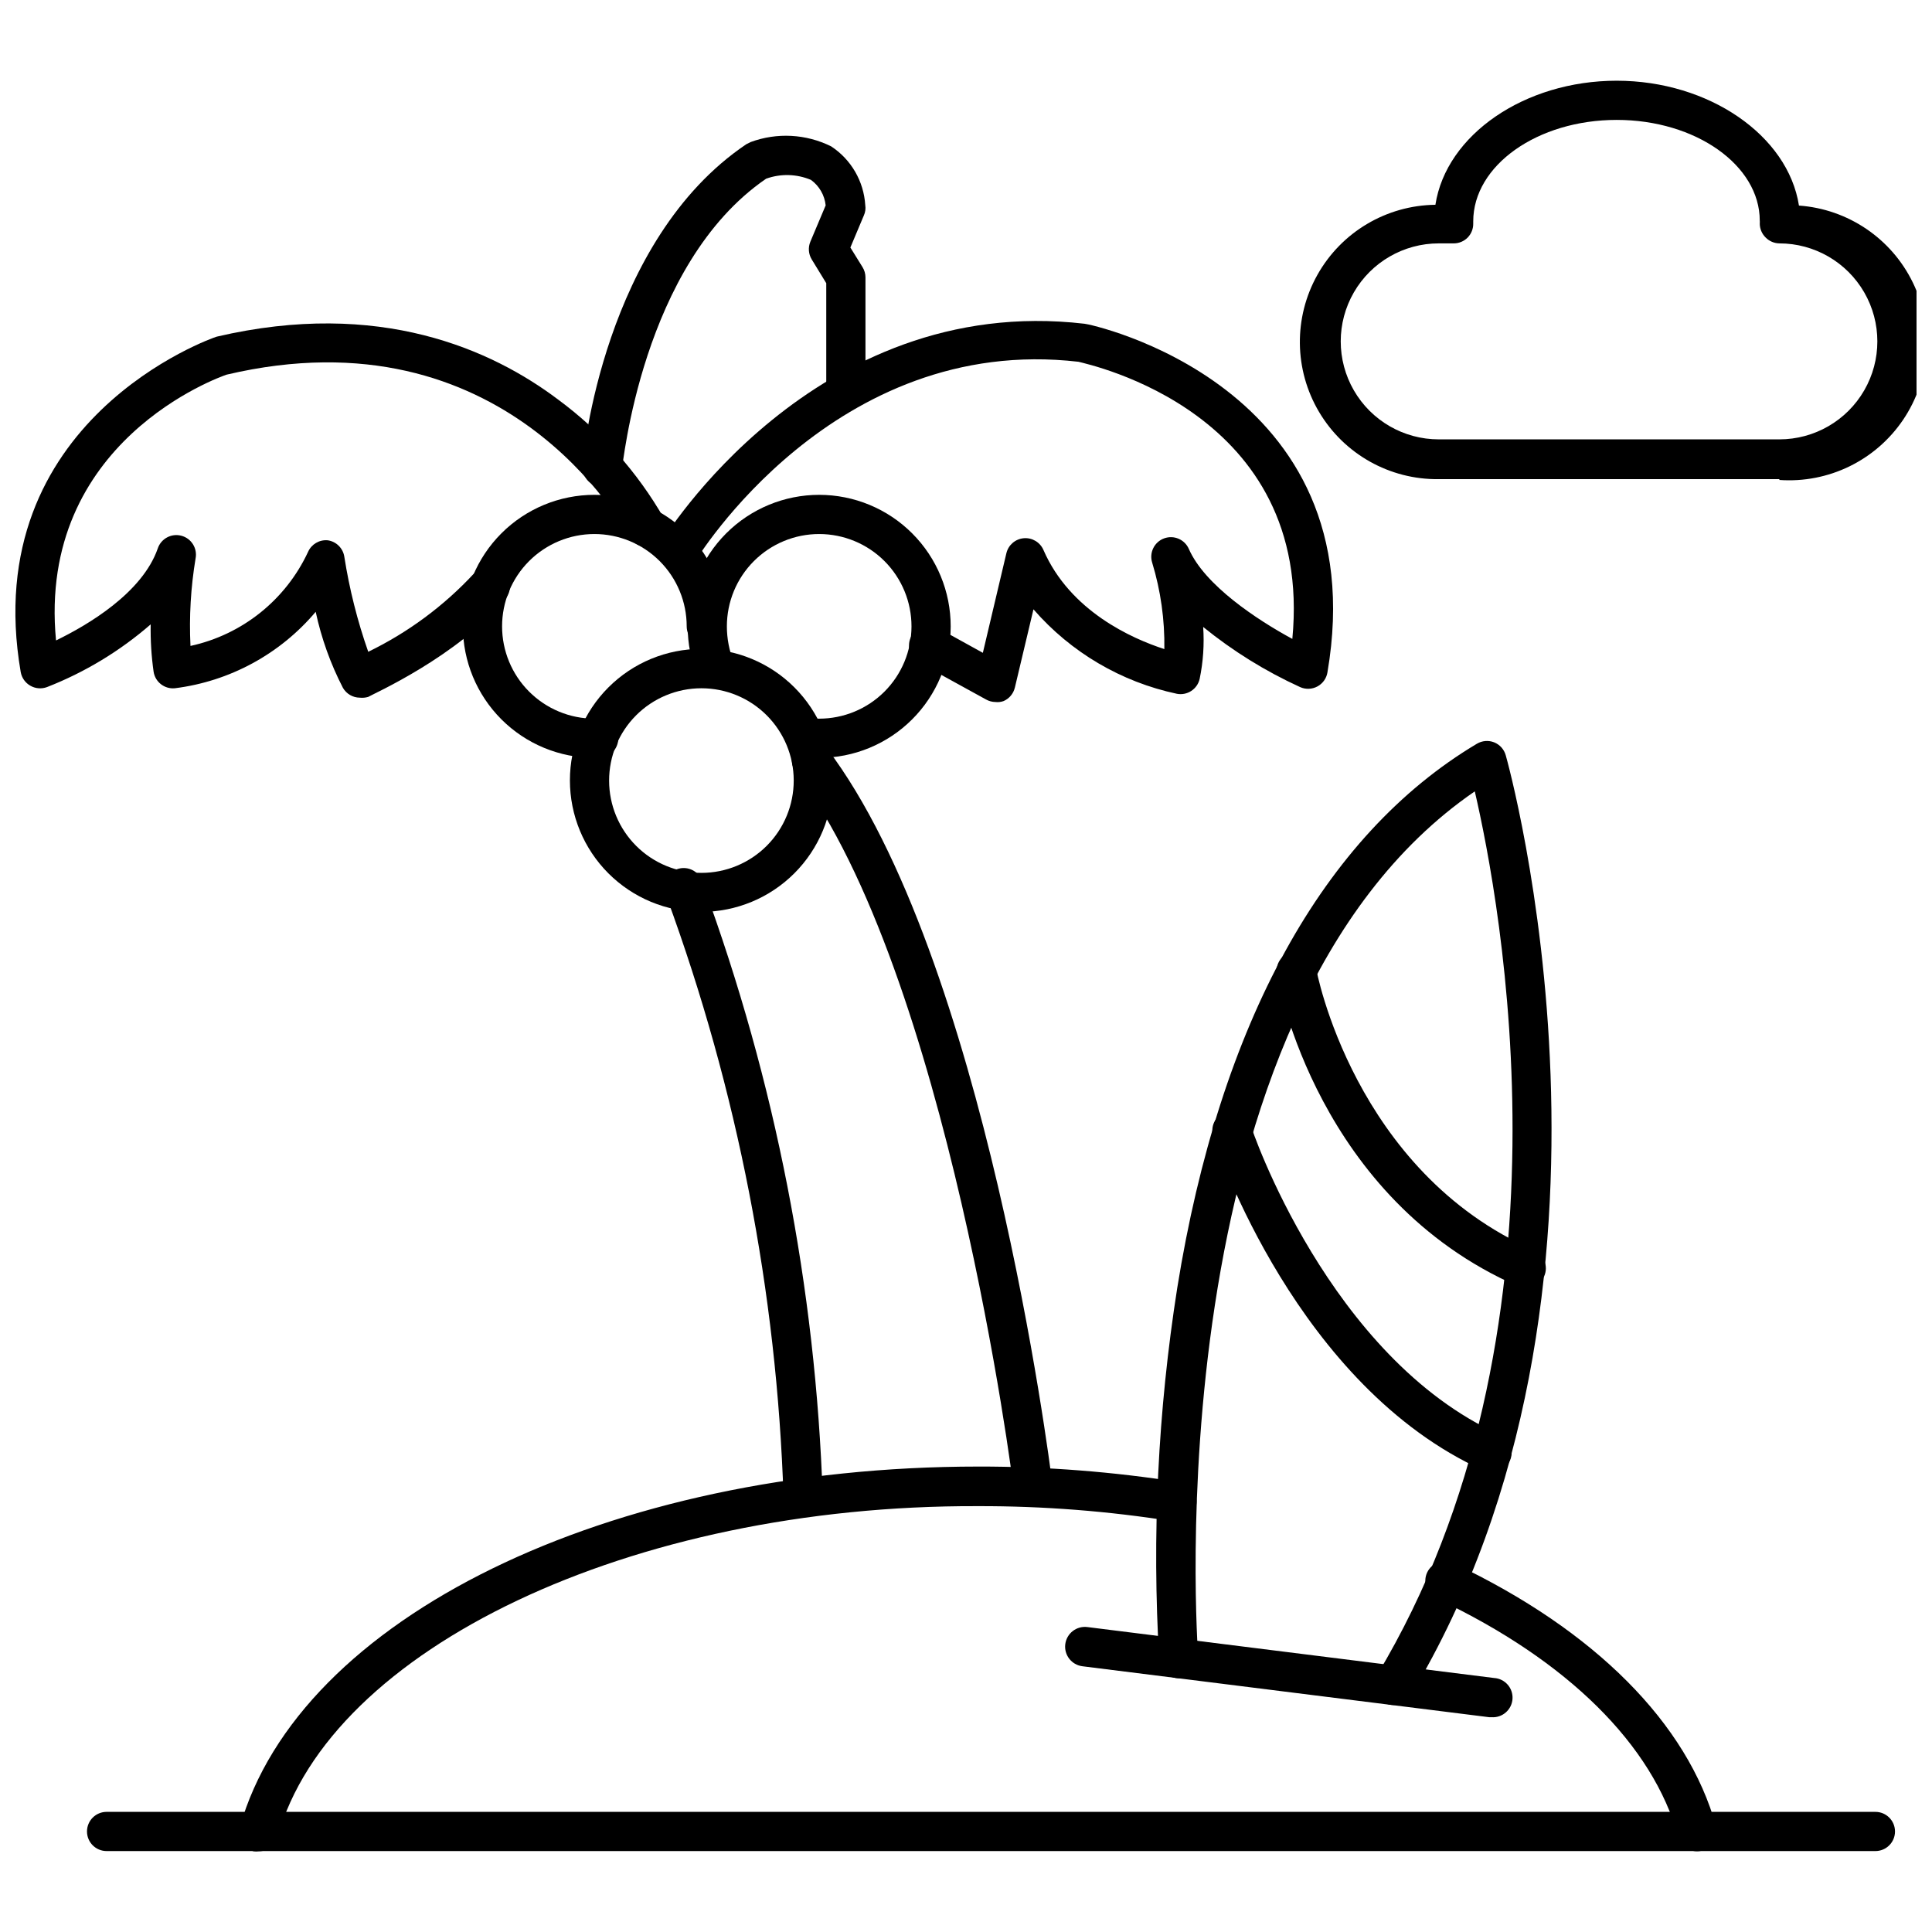
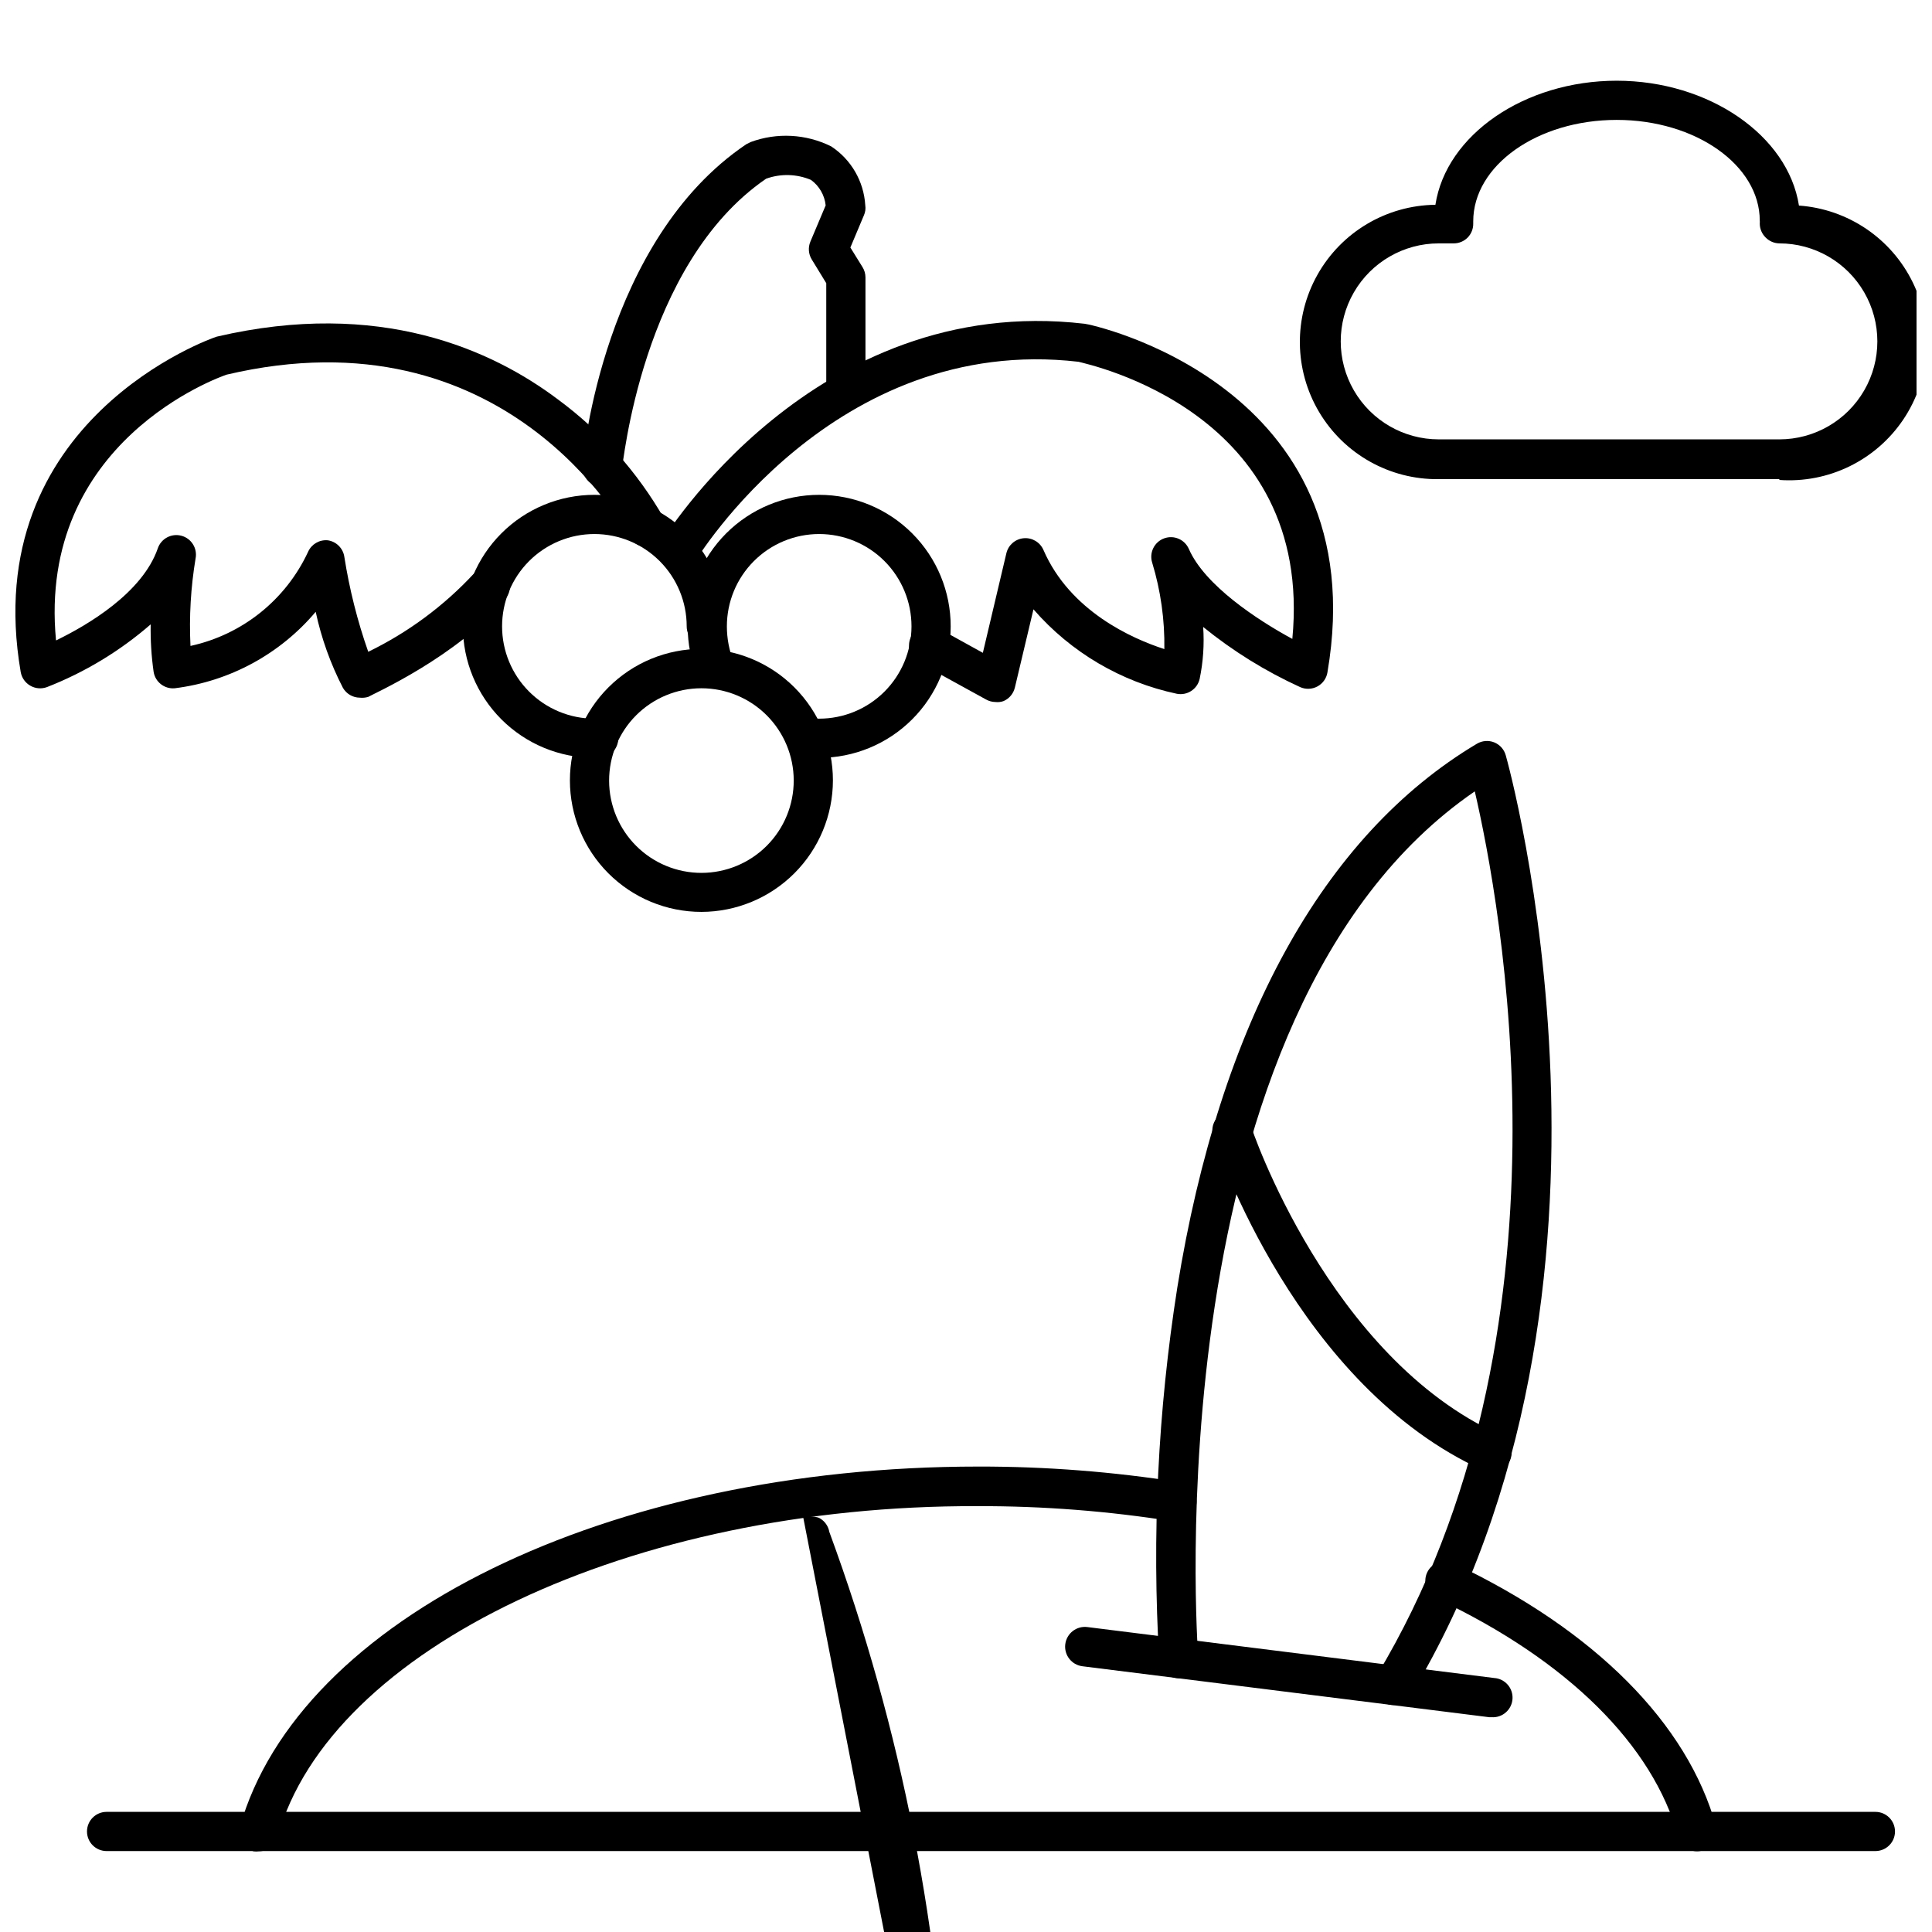
<svg xmlns="http://www.w3.org/2000/svg" width="800px" height="800px" version="1.1" viewBox="144 144 512 512">
  <defs>
    <clipPath id="b">
      <path d="m148.09 229h172.91v100h-172.91z" />
    </clipPath>
    <clipPath id="a">
      <path d="m488 165h163.9v107h-163.9z" />
    </clipPath>
  </defs>
  <path d="m593.94 634.61c-2.414 0.082-4.566-1.512-5.191-3.844-6.699-24.309-29.344-46.746-63.73-63.004-1.34-0.527-2.406-1.59-2.934-2.93-0.527-1.34-0.477-2.844 0.145-4.144 0.625-1.301 1.758-2.285 3.133-2.715 1.375-0.434 2.871-0.273 4.125 0.441 37.137 17.605 61.754 42.332 69.285 69.598 0.367 1.328 0.188 2.75-0.492 3.949-0.684 1.195-1.812 2.074-3.144 2.438-0.387 0.125-0.789 0.195-1.195 0.211z" />
  <path d="m212.6 634.61c-0.465 0.074-0.938 0.074-1.402 0-1.328-0.367-2.461-1.242-3.141-2.441-0.684-1.199-0.859-2.621-0.496-3.949 15.582-55.367 97.645-95.566 195.71-95.566 17.879-0.027 35.734 1.363 53.395 4.152 2.867 0.461 4.82 3.156 4.363 6.027-0.461 2.867-3.156 4.82-6.023 4.363-17.18-2.742-34.547-4.098-51.941-4.051-91.777-0.312-171.61 37.758-185.47 87.621-0.609 2.254-2.648 3.828-4.988 3.844z" />
  <path d="m641 634.55h-468.75c-2.871 0-5.195-2.324-5.195-5.191 0-2.871 2.324-5.195 5.195-5.195h468.75c2.867 0 5.195 2.324 5.195 5.195 0 2.867-2.328 5.191-5.195 5.191z" />
-   <path d="m417.76 542.83c-2.625 0.02-4.852-1.918-5.195-4.519 0-1.402-17.504-136.65-57.652-189.68-1.73-2.281-1.289-5.531 0.988-7.269 2.281-1.734 5.535-1.293 7.269 0.988 41.863 55.262 59.004 189.01 59.68 194.67 0.336 2.816-1.652 5.387-4.465 5.762z" />
-   <path d="m356.84 546c-2.867 0-5.191-2.324-5.191-5.195-1.777-54.27-12.207-107.9-30.906-158.88-0.801-1.32-0.973-2.93-0.469-4.394 0.508-1.461 1.637-2.621 3.086-3.164s3.062-0.41 4.406 0.355c1.34 0.77 2.269 2.098 2.535 3.621 19.156 52.121 29.871 106.96 31.734 162.46 0 1.379-0.547 2.699-1.523 3.672-0.973 0.977-2.293 1.523-3.672 1.523z" />
+   <path d="m356.84 546s3.062-0.41 4.406 0.355c1.34 0.77 2.269 2.098 2.535 3.621 19.156 52.121 29.871 106.96 31.734 162.46 0 1.379-0.547 2.699-1.523 3.672-0.973 0.977-2.293 1.523-3.672 1.523z" />
  <path d="m329.88 385.66c-9.242 0-18.105-3.672-24.641-10.207-6.535-6.539-10.207-15.402-10.207-24.645s3.672-18.109 10.207-24.645c6.535-6.535 15.398-10.207 24.641-10.207 9.246 0 18.109 3.672 24.645 10.207 6.535 6.535 10.207 15.402 10.207 24.645-0.012 9.238-3.688 18.094-10.223 24.629-6.531 6.531-15.387 10.207-24.629 10.223zm0-59.262c-6.488 0-12.715 2.578-17.301 7.168-4.59 4.594-7.164 10.82-7.16 17.312 0.004 6.488 2.59 12.711 7.184 17.297 4.594 4.586 10.824 7.156 17.312 7.148 6.492-0.012 12.715-2.598 17.297-7.195 4.582-4.598 7.148-10.828 7.133-17.32-0.012-6.481-2.598-12.688-7.184-17.266-4.586-4.574-10.801-7.144-17.281-7.144z" />
  <path d="m361.04 344.84c-1.332 0.078-2.668 0.078-4 0-2.867-0.332-4.926-2.922-4.594-5.793 0.328-2.867 2.922-4.926 5.789-4.594h2.805c6.492 0.012 12.723-2.555 17.32-7.137 4.598-4.582 7.188-10.801 7.195-17.293 0.012-6.492-2.562-12.719-7.144-17.316-4.586-4.594-10.809-7.176-17.301-7.184-6.492-0.004-12.719 2.57-17.309 7.16-4.594 4.59-7.172 10.812-7.172 17.305 0 3.238 0.617 6.445 1.816 9.453 0.875 2.602-0.426 5.434-2.973 6.465-2.543 1.031-5.449-0.094-6.633-2.57-1.715-4.242-2.594-8.773-2.598-13.348 0-9.246 3.672-18.113 10.211-24.648 6.543-6.539 15.41-10.207 24.656-10.203 9.246 0.004 18.113 3.684 24.645 10.227 6.535 6.543 10.199 15.414 10.188 24.66-0.008 9.246-3.691 18.109-10.238 24.641-6.543 6.527-15.418 10.188-24.664 10.176z" />
  <path d="m301.52 344.84c-9.246 0-18.109-3.672-24.645-10.207-6.535-6.539-10.207-15.402-10.207-24.645 0-9.242 3.672-18.109 10.207-24.645s15.398-10.207 24.645-10.207c9.242 0 18.105 3.672 24.641 10.207 6.539 6.535 10.211 15.402 10.211 24.645 0 2.867-2.328 5.195-5.195 5.195-2.867 0-5.195-2.328-5.195-5.195 0-6.488-2.578-12.711-7.164-17.297-4.59-4.59-10.809-7.168-17.297-7.168-6.488 0-12.711 2.578-17.301 7.168-4.586 4.586-7.164 10.809-7.164 17.297s2.578 12.711 7.164 17.297c4.59 4.59 10.812 7.168 17.301 7.168 2.867-0.574 5.656 1.285 6.231 4.152 0.574 2.871-1.285 5.66-4.156 6.234-0.688 0.082-1.387 0.082-2.074 0z" />
  <g clip-path="url(#b)">
    <path d="m239.35 328.89c-1.844-0.012-3.547-1-4.469-2.598-3.289-6.367-5.715-13.145-7.219-20.152-9.457 11.207-22.793 18.438-37.344 20.258-2.727 0.25-5.184-1.66-5.609-4.363-0.594-4.164-0.852-8.367-0.777-12.57-8.141 7.074-17.434 12.695-27.477 16.621-1.453 0.543-3.074 0.41-4.414-0.363-1.34-0.762-2.269-2.074-2.547-3.586-11.531-67 51.109-88.711 51.938-88.918 43.16-10.078 72.973 3.481 90.477 16.672h0.004c11.422 8.441 20.969 19.16 28.047 31.477 1.297 2.523 0.324 5.625-2.184 6.957-2.539 1.336-5.676 0.359-7.012-2.18-1.66-2.492-32.824-60.25-106.73-42.852-1.66 0.57-50.227 17.605-45.188 70.43 8.363-4.051 22.852-12.57 26.957-24.359 0.863-2.606 3.606-4.09 6.258-3.387 2.656 0.699 4.305 3.344 3.766 6.035-1.273 7.652-1.727 15.418-1.348 23.168 13.715-2.981 25.246-12.207 31.164-24.934 0.898-2.023 2.984-3.254 5.191-3.062 2.273 0.316 4.07 2.09 4.414 4.363 1.344 8.57 3.465 17.004 6.34 25.188 10.555-5.125 20.066-12.168 28.047-20.773 1.863-2.297 5.234-2.644 7.531-0.781 2.293 1.867 2.641 5.238 0.777 7.531-12.57 15.27-35.422 25.348-36.355 25.969v0.004c-0.727 0.215-1.484 0.285-2.234 0.207z" />
  </g>
  <path d="m407.79 330.04c-0.875-0.012-1.73-0.242-2.492-0.676l-17.762-9.766-0.004 0.004c-2.508-1.434-3.379-4.633-1.945-7.141 1.434-2.512 4.633-3.383 7.141-1.949l11.738 6.492 6.234-26.387c0.512-2.176 2.359-3.777 4.59-3.981 2.227-0.199 4.332 1.047 5.227 3.098 7.062 16.258 23.527 23.527 32.047 26.281 0.121-7.754-0.965-15.484-3.223-22.902-0.836-2.648 0.562-5.488 3.168-6.441 2.582-0.941 5.449 0.285 6.547 2.805 4.207 9.609 18.023 18.75 27.426 23.84 5.766-60.199-54.016-72.715-56.664-73.441-64.871-7.531-101.28 52.355-101.64 52.977h-0.004c-1.566 2.156-4.512 2.773-6.812 1.438-2.301-1.34-3.219-4.203-2.121-6.633 0.414-0.625 40.305-66.223 112.19-57.859 1.195 0 77.391 16.152 64.352 92.398v0.004c-0.262 1.582-1.242 2.953-2.656 3.715-1.41 0.758-3.094 0.828-4.562 0.18-9.211-4.203-17.852-9.562-25.711-15.945 0.316 4.609 0.004 9.238-0.934 13.762-0.621 2.723-3.281 4.465-6.023 3.949-14.77-3.133-28.117-10.988-38.02-22.387l-4.934 20.777h-0.004c-0.379 1.574-1.477 2.879-2.957 3.531-0.699 0.258-1.445 0.348-2.184 0.258z" />
  <path d="m303.6 273.01h-0.469 0.004c-1.379-0.117-2.656-0.785-3.543-1.848-0.887-1.062-1.312-2.434-1.184-3.812 0-2.391 5.66-59.73 43.371-85.129l1.145-0.57-0.004-0.004c6.969-2.574 14.691-2.164 21.348 1.145 5.301 3.477 8.648 9.254 9.035 15.582 0.145 0.918 0.02 1.855-0.363 2.699l-3.582 8.52 3.219 5.195c0.504 0.809 0.773 1.746 0.781 2.699v30.125c0 2.867-2.328 5.195-5.195 5.195-2.867 0-5.195-2.328-5.195-5.195v-28.566l-3.844-6.285c-0.875-1.426-1.008-3.184-0.363-4.727l4.051-9.609c-0.285-2.699-1.699-5.152-3.894-6.75-3.785-1.594-8.031-1.707-11.895-0.312-33.086 22.695-37.914 76.402-38.227 76.922-0.242 2.684-2.496 4.738-5.195 4.727z" />
  <path d="m513.28 595.86c-0.93-0.012-1.84-0.262-2.648-0.727-2.449-1.48-3.238-4.66-1.766-7.113 54.535-90.688 32.668-205.42 25.969-234.3-85.805 58.898-73.441 227.7-73.285 229.41 0.113 1.379-0.324 2.746-1.223 3.797-0.898 1.055-2.176 1.707-3.555 1.812-2.856 0.207-5.34-1.93-5.559-4.777-1.965-32.973-0.359-66.059 4.777-98.688 11.27-70.066 38.695-119.93 79.414-144.18 1.387-0.82 3.074-0.957 4.57-0.363 1.5 0.605 2.633 1.871 3.066 3.43 0.414 1.402 39.68 141.33-25.293 249.31-0.977 1.516-2.664 2.422-4.469 2.387z" />
  <path d="m539.3 599.08h-0.625l-107.82-13.504c-2.871-0.359-4.906-2.977-4.547-5.844 0.359-2.867 2.977-4.902 5.844-4.547l107.82 13.504c2.871 0.188 5.043 2.664 4.859 5.535-0.188 2.867-2.664 5.043-5.531 4.856z" />
-   <path d="m548.34 485.28c-0.715 0.02-1.426-0.121-2.078-0.414-52.926-23.164-63.469-80.141-63.887-82.582h0.004c-0.504-2.871 1.414-5.602 4.285-6.106 2.867-0.5 5.602 1.418 6.102 4.285 0 0.57 10.078 54.016 57.809 74.895v0.004c1.262 0.555 2.25 1.594 2.746 2.879 0.496 1.285 0.461 2.715-0.098 3.977-0.859 1.914-2.785 3.121-4.883 3.062z" />
  <path d="m539.3 534.16c-0.738-0.004-1.461-0.16-2.133-0.465-49.344-22.23-70.688-85.543-71.57-88.297-0.488-1.324-0.414-2.793 0.199-4.062 0.617-1.27 1.723-2.234 3.062-2.672 1.344-0.438 2.805-0.309 4.051 0.352 1.246 0.664 2.168 1.805 2.555 3.16 0 0.57 20.777 61.652 65.961 82.012h0.004c2.289 0.977 3.562 3.434 3.047 5.867-0.52 2.43-2.691 4.152-5.176 4.106z" />
  <g clip-path="url(#a)">
    <path d="m615.55 270.98h-90.27c-12.992 0.16-25.078-6.625-31.707-17.797-6.633-11.168-6.801-25.027-0.441-36.355 6.356-11.328 18.273-18.402 31.266-18.562 2.856-18.539 23.629-32.875 48.043-32.875 24.41 0 45.395 14.488 48.301 33.086 12.992 0.926 24.5 8.715 30.191 20.426 5.688 11.715 4.699 25.574-2.598 36.359-7.301 10.785-19.797 16.855-32.785 15.93zm-90.27-62.48c-9.281 0-17.852 4.949-22.492 12.984s-4.641 17.934 0 25.969 13.211 12.984 22.492 12.984h90.27c9.277 0 17.852-4.949 22.488-12.984 4.641-8.035 4.641-17.934 0-25.969-4.637-8.035-13.211-12.984-22.488-12.984-1.371-0.02-2.68-0.582-3.637-1.559-1.004-0.984-1.566-2.336-1.559-3.742 0.027-0.238 0.027-0.484 0-0.727 0-14.645-16.934-26.695-37.914-26.695-20.984 0-38.02 12.051-38.02 26.906v0.52-0.004c0.035 1.395-0.488 2.738-1.457 3.742-0.984 1.004-2.332 1.566-3.738 1.559z" />
  </g>
</svg>